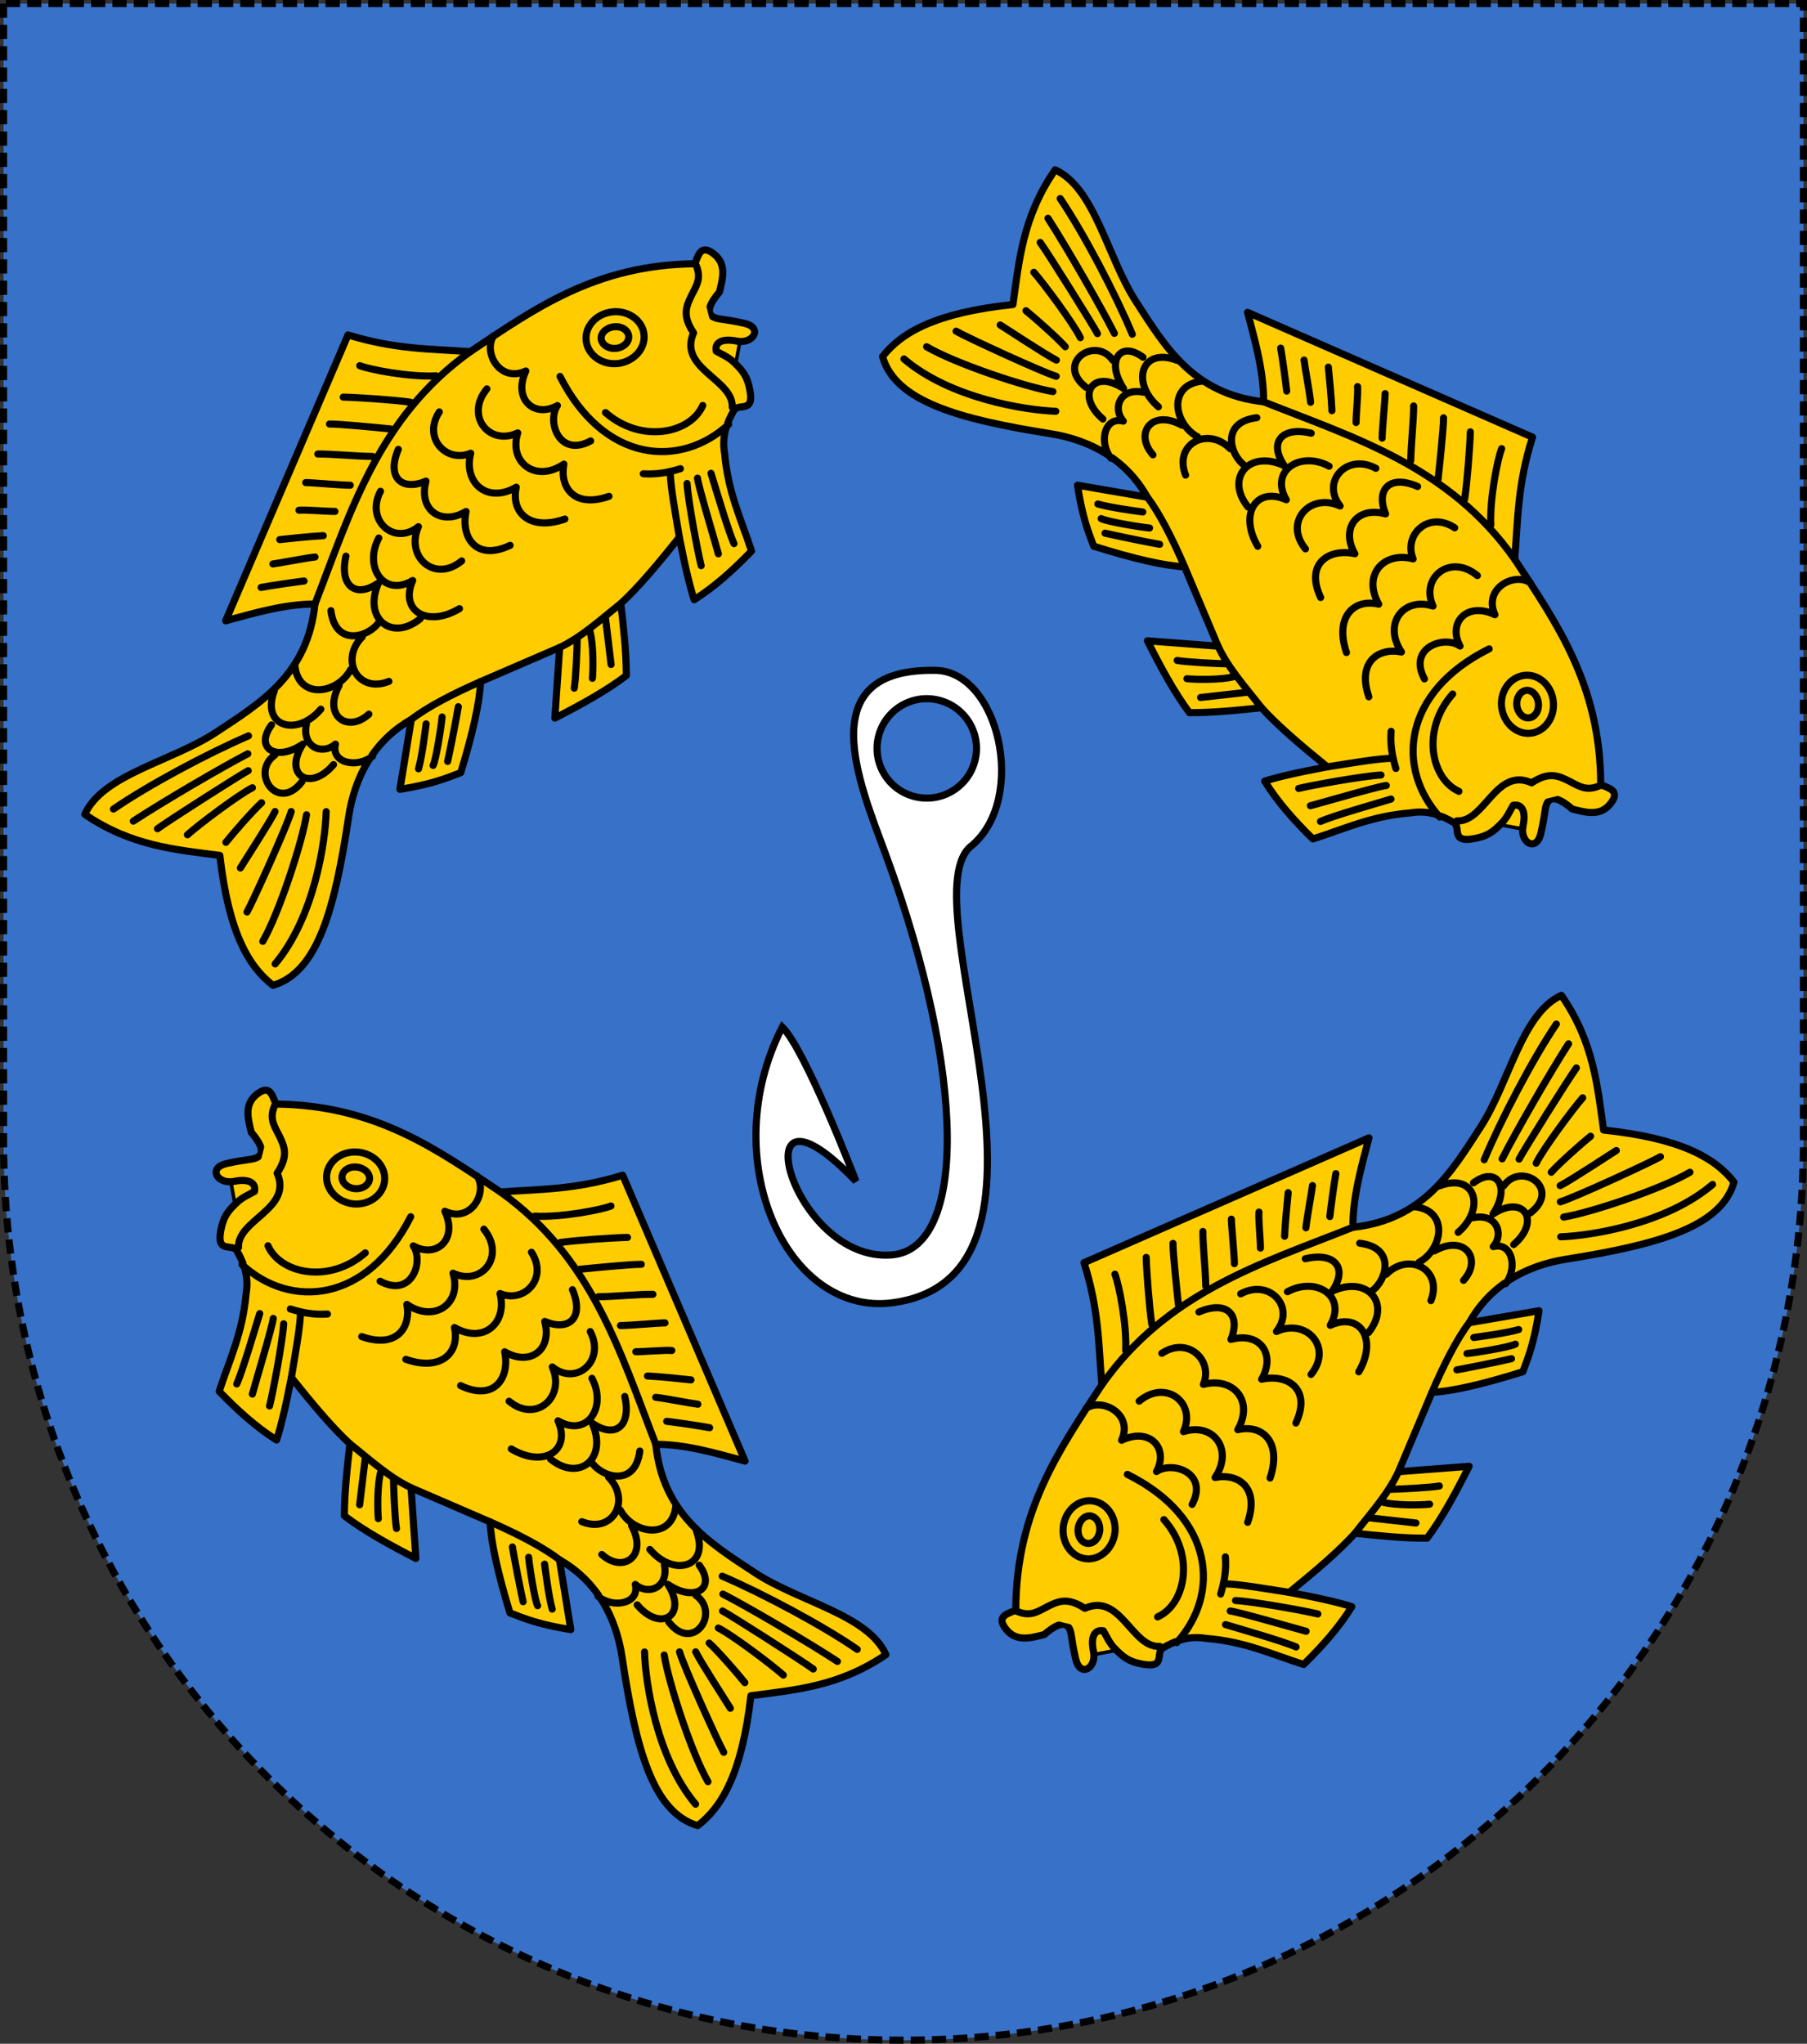
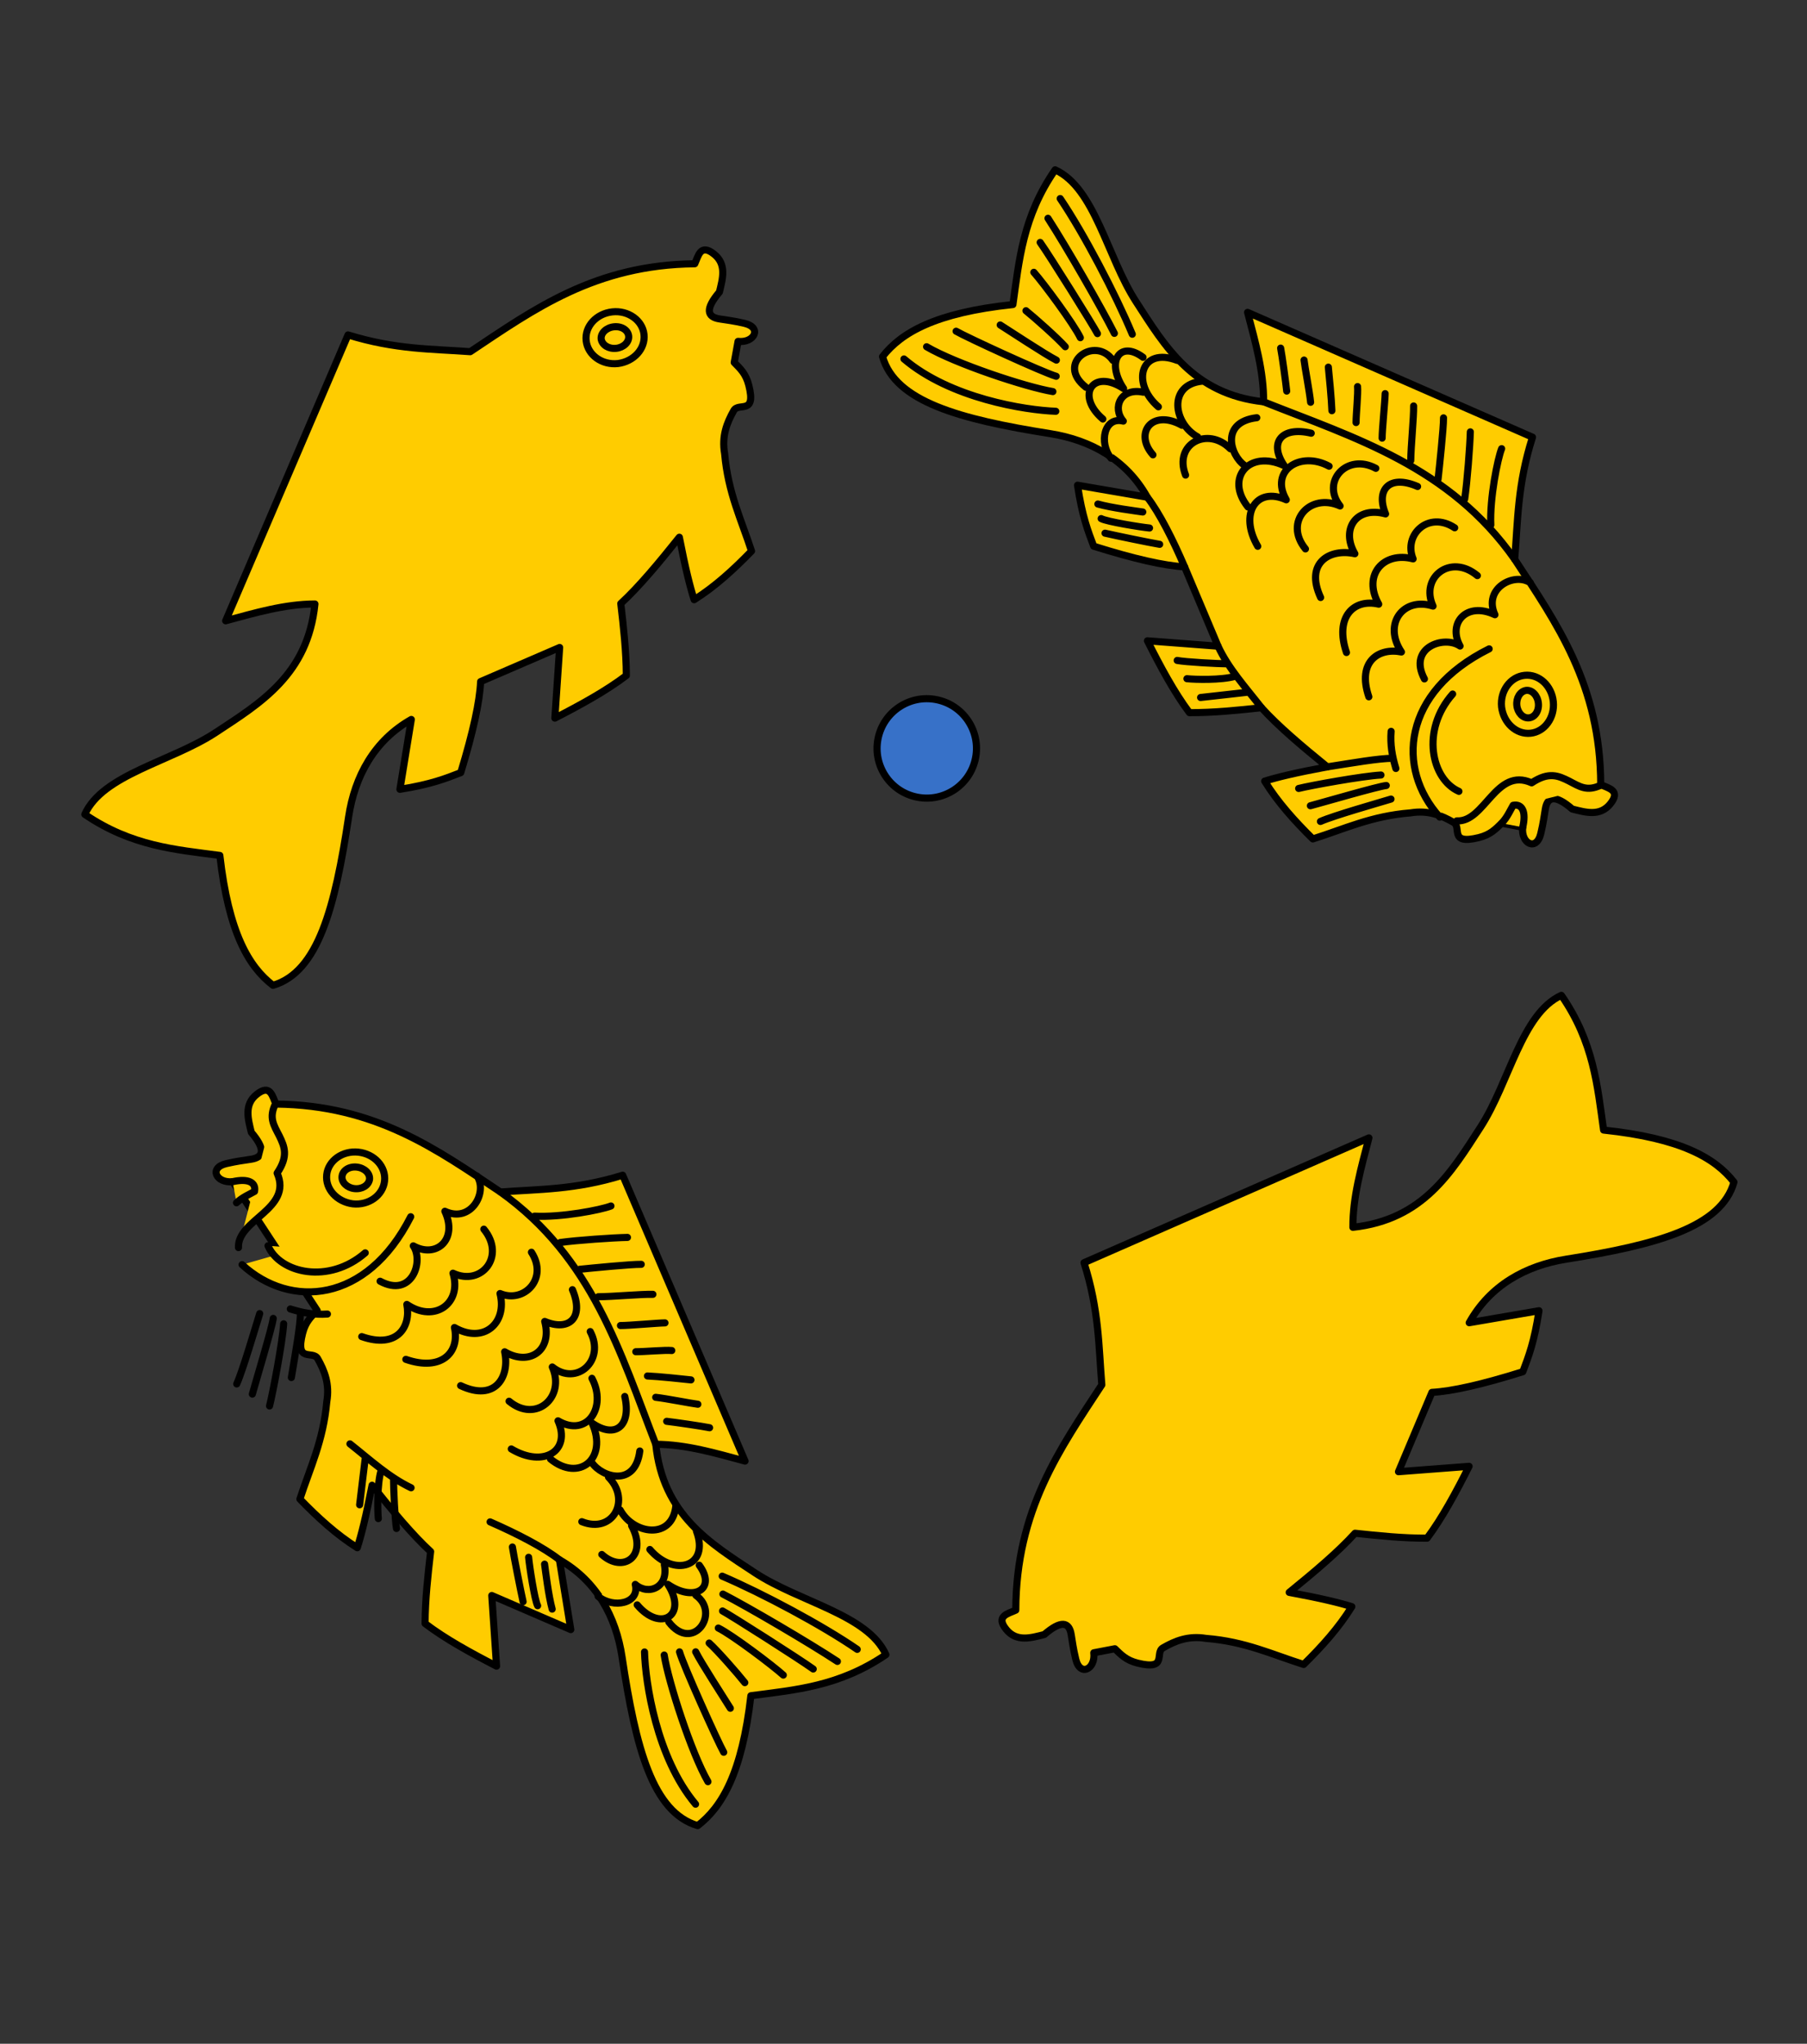
<svg xmlns="http://www.w3.org/2000/svg" xmlns:ns1="http://www.inkscape.org/namespaces/inkscape" xmlns:ns2="http://sodipodi.sourceforge.net/DTD/sodipodi-0.dtd" width="763" height="863" id="svg2" version="1.1" ns1:version="1.0rc1 (09960d6, 2020-04-09)" ns2:docname="Wappen Herrschaft Teichgrund.svg" ns2:version="0.32" ns1:output_extension="org.inkscape.output.svg.inkscape">
  <rect width="100%" height="100%" fill="#333333" stroke="none" />
  <defs id="defs4">
    <ns1:perspective ns2:type="inkscape:persp3d" ns1:vp_x="0 : 526.18109 : 1" ns1:vp_y="0 : 1000 : 0" ns1:vp_z="744.09448 : 526.18109 : 1" ns1:persp3d-origin="372.04724 : 350.78739 : 1" id="perspective10" />
    <ns1:perspective id="perspective2828" ns1:persp3d-origin="0.5 : 0.33333333 : 1" ns1:vp_z="1 : 0.5 : 1" ns1:vp_y="0 : 1000 : 0" ns1:vp_x="0 : 0.5 : 1" ns2:type="inkscape:persp3d" />
    <ns1:perspective id="perspective2828-7" ns1:persp3d-origin="0.5 : 0.33333333 : 1" ns1:vp_z="1 : 0.5 : 1" ns1:vp_y="0 : 1000 : 0" ns1:vp_x="0 : 0.5 : 1" ns2:type="inkscape:persp3d" />
    <ns1:perspective id="perspective3640" ns1:persp3d-origin="0.5 : 0.33333333 : 1" ns1:vp_z="1 : 0.5 : 1" ns1:vp_y="0 : 1000 : 0" ns1:vp_x="0 : 0.5 : 1" ns2:type="inkscape:persp3d" />
    <ns1:perspective id="perspective3670" ns1:persp3d-origin="0.5 : 0.33333333 : 1" ns1:vp_z="1 : 0.5 : 1" ns1:vp_y="0 : 1000 : 0" ns1:vp_x="0 : 0.5 : 1" ns2:type="inkscape:persp3d" />
    <ns1:perspective id="perspective3693" ns1:persp3d-origin="0.5 : 0.33333333 : 1" ns1:vp_z="1 : 0.5 : 1" ns1:vp_y="0 : 1000 : 0" ns1:vp_x="0 : 0.5 : 1" ns2:type="inkscape:persp3d" />
    <ns1:perspective id="perspective3720" ns1:persp3d-origin="0.5 : 0.33333333 : 1" ns1:vp_z="1 : 0.5 : 1" ns1:vp_y="0 : 1000 : 0" ns1:vp_x="0 : 0.5 : 1" ns2:type="inkscape:persp3d" />
    <ns1:perspective id="perspective3747" ns1:persp3d-origin="0.5 : 0.33333333 : 1" ns1:vp_z="1 : 0.5 : 1" ns1:vp_y="0 : 1000 : 0" ns1:vp_x="0 : 0.5 : 1" ns2:type="inkscape:persp3d" />
    <ns1:perspective id="perspective3763" ns1:persp3d-origin="0.5 : 0.33333333 : 1" ns1:vp_z="1 : 0.5 : 1" ns1:vp_y="0 : 1000 : 0" ns1:vp_x="0 : 0.5 : 1" ns2:type="inkscape:persp3d" />
    <ns1:perspective id="perspective3792" ns1:persp3d-origin="0.5 : 0.33333333 : 1" ns1:vp_z="1 : 0.5 : 1" ns1:vp_y="0 : 1000 : 0" ns1:vp_x="0 : 0.5 : 1" ns2:type="inkscape:persp3d" />
    <ns1:perspective id="perspective3814" ns1:persp3d-origin="0.5 : 0.33333333 : 1" ns1:vp_z="1 : 0.5 : 1" ns1:vp_y="0 : 1000 : 0" ns1:vp_x="0 : 0.5 : 1" ns2:type="inkscape:persp3d" />
    <ns1:perspective id="perspective3841" ns1:persp3d-origin="0.5 : 0.33333333 : 1" ns1:vp_z="1 : 0.5 : 1" ns1:vp_y="0 : 1000 : 0" ns1:vp_x="0 : 0.5 : 1" ns2:type="inkscape:persp3d" />
    <ns1:perspective id="perspective3841-5" ns1:persp3d-origin="0.5 : 0.33333333 : 1" ns1:vp_z="1 : 0.5 : 1" ns1:vp_y="0 : 1000 : 0" ns1:vp_x="0 : 0.5 : 1" ns2:type="inkscape:persp3d" />
    <ns1:perspective id="perspective3872" ns1:persp3d-origin="0.5 : 0.33333333 : 1" ns1:vp_z="1 : 0.5 : 1" ns1:vp_y="0 : 1000 : 0" ns1:vp_x="0 : 0.5 : 1" ns2:type="inkscape:persp3d" />
    <ns1:perspective id="perspective3898" ns1:persp3d-origin="0.5 : 0.33333333 : 1" ns1:vp_z="1 : 0.5 : 1" ns1:vp_y="0 : 1000 : 0" ns1:vp_x="0 : 0.5 : 1" ns2:type="inkscape:persp3d" />
    <ns1:perspective id="perspective3920" ns1:persp3d-origin="0.5 : 0.33333333 : 1" ns1:vp_z="1 : 0.5 : 1" ns1:vp_y="0 : 1000 : 0" ns1:vp_x="0 : 0.5 : 1" ns2:type="inkscape:persp3d" />
    <ns1:perspective id="perspective2860" ns1:persp3d-origin="0.5 : 0.33333333 : 1" ns1:vp_z="1 : 0.5 : 1" ns1:vp_y="0 : 1000 : 0" ns1:vp_x="0 : 0.5 : 1" ns2:type="inkscape:persp3d" />
    <ns1:perspective id="perspective3672" ns1:persp3d-origin="0.5 : 0.33333333 : 1" ns1:vp_z="1 : 0.5 : 1" ns1:vp_y="0 : 1000 : 0" ns1:vp_x="0 : 0.5 : 1" ns2:type="inkscape:persp3d" />
    <ns1:perspective id="perspective3695" ns1:persp3d-origin="0.5 : 0.33333333 : 1" ns1:vp_z="1 : 0.5 : 1" ns1:vp_y="0 : 1000 : 0" ns1:vp_x="0 : 0.5 : 1" ns2:type="inkscape:persp3d" />
    <ns1:perspective id="perspective3261" ns1:persp3d-origin="0.5 : 0.33333333 : 1" ns1:vp_z="1 : 0.5 : 1" ns1:vp_y="0 : 1000 : 0" ns1:vp_x="0 : 0.5 : 1" ns2:type="inkscape:persp3d" />
    <ns1:perspective id="perspective2828-1" ns1:persp3d-origin="0.5 : 0.33333333 : 1" ns1:vp_z="1 : 0.5 : 1" ns1:vp_y="0 : 1000 : 0" ns1:vp_x="0 : 0.5 : 1" ns2:type="inkscape:persp3d" />
    <ns1:perspective id="perspective3652" ns1:persp3d-origin="0.5 : 0.33333333 : 1" ns1:vp_z="1 : 0.5 : 1" ns1:vp_y="0 : 1000 : 0" ns1:vp_x="0 : 0.5 : 1" ns2:type="inkscape:persp3d" />
    <ns1:perspective id="perspective3652-2" ns1:persp3d-origin="0.5 : 0.33333333 : 1" ns1:vp_z="1 : 0.5 : 1" ns1:vp_y="0 : 1000 : 0" ns1:vp_x="0 : 0.5 : 1" ns2:type="inkscape:persp3d" />
    <ns1:perspective id="perspective3652-5" ns1:persp3d-origin="0.5 : 0.33333333 : 1" ns1:vp_z="1 : 0.5 : 1" ns1:vp_y="0 : 1000 : 0" ns1:vp_x="0 : 0.5 : 1" ns2:type="inkscape:persp3d" />
    <ns1:perspective id="perspective3727" ns1:persp3d-origin="0.5 : 0.33333333 : 1" ns1:vp_z="1 : 0.5 : 1" ns1:vp_y="0 : 1000 : 0" ns1:vp_x="0 : 0.5 : 1" ns2:type="inkscape:persp3d" />
    <ns1:perspective id="perspective3843" ns1:persp3d-origin="0.5 : 0.33333333 : 1" ns1:vp_z="1 : 0.5 : 1" ns1:vp_y="0 : 1000 : 0" ns1:vp_x="0 : 0.5 : 1" ns2:type="inkscape:persp3d" />
    <ns1:perspective id="perspective3970" ns1:persp3d-origin="0.5 : 0.33333333 : 1" ns1:vp_z="1 : 0.5 : 1" ns1:vp_y="0 : 1000 : 0" ns1:vp_x="0 : 0.5 : 1" ns2:type="inkscape:persp3d" />
    <ns1:perspective id="perspective4007" ns1:persp3d-origin="0.5 : 0.33333333 : 1" ns1:vp_z="1 : 0.5 : 1" ns1:vp_y="0 : 1000 : 0" ns1:vp_x="0 : 0.5 : 1" ns2:type="inkscape:persp3d" />
    <ns1:perspective id="perspective4062" ns1:persp3d-origin="0.5 : 0.33333333 : 1" ns1:vp_z="1 : 0.5 : 1" ns1:vp_y="0 : 1000 : 0" ns1:vp_x="0 : 0.5 : 1" ns2:type="inkscape:persp3d" />
    <ns1:perspective id="perspective4153" ns1:persp3d-origin="0.5 : 0.33333333 : 1" ns1:vp_z="1 : 0.5 : 1" ns1:vp_y="0 : 1000 : 0" ns1:vp_x="0 : 0.5 : 1" ns2:type="inkscape:persp3d" />
    <ns1:perspective id="perspective4316" ns1:persp3d-origin="0.5 : 0.33333333 : 1" ns1:vp_z="1 : 0.5 : 1" ns1:vp_y="0 : 1000 : 0" ns1:vp_x="0 : 0.5 : 1" ns2:type="inkscape:persp3d" />
    <ns1:perspective id="perspective4316-9" ns1:persp3d-origin="0.5 : 0.33333333 : 1" ns1:vp_z="1 : 0.5 : 1" ns1:vp_y="0 : 1000 : 0" ns1:vp_x="0 : 0.5 : 1" ns2:type="inkscape:persp3d" />
    <ns1:perspective id="perspective3098" ns1:persp3d-origin="0.5 : 0.33333333 : 1" ns1:vp_z="1 : 0.5 : 1" ns1:vp_y="0 : 1000 : 0" ns1:vp_x="0 : 0.5 : 1" ns2:type="inkscape:persp3d" />
    <ns1:perspective id="perspective3122" ns1:persp3d-origin="0.5 : 0.33333333 : 1" ns1:vp_z="1 : 0.5 : 1" ns1:vp_y="0 : 1000 : 0" ns1:vp_x="0 : 0.5 : 1" ns2:type="inkscape:persp3d" />
    <ns1:perspective id="perspective3146" ns1:persp3d-origin="0.5 : 0.33333333 : 1" ns1:vp_z="1 : 0.5 : 1" ns1:vp_y="0 : 1000 : 0" ns1:vp_x="0 : 0.5 : 1" ns2:type="inkscape:persp3d" />
    <ns1:perspective id="perspective3146-0" ns1:persp3d-origin="0.5 : 0.33333333 : 1" ns1:vp_z="1 : 0.5 : 1" ns1:vp_y="0 : 1000 : 0" ns1:vp_x="0 : 0.5 : 1" ns2:type="inkscape:persp3d" />
    <ns1:perspective id="perspective3177" ns1:persp3d-origin="0.5 : 0.33333333 : 1" ns1:vp_z="1 : 0.5 : 1" ns1:vp_y="0 : 1000 : 0" ns1:vp_x="0 : 0.5 : 1" ns2:type="inkscape:persp3d" />
    <ns1:perspective id="perspective3177-8" ns1:persp3d-origin="0.5 : 0.33333333 : 1" ns1:vp_z="1 : 0.5 : 1" ns1:vp_y="0 : 1000 : 0" ns1:vp_x="0 : 0.5 : 1" ns2:type="inkscape:persp3d" />
    <ns1:perspective id="perspective3208" ns1:persp3d-origin="0.5 : 0.33333333 : 1" ns1:vp_z="1 : 0.5 : 1" ns1:vp_y="0 : 1000 : 0" ns1:vp_x="0 : 0.5 : 1" ns2:type="inkscape:persp3d" />
    <ns1:perspective id="perspective3208-4" ns1:persp3d-origin="0.5 : 0.33333333 : 1" ns1:vp_z="1 : 0.5 : 1" ns1:vp_y="0 : 1000 : 0" ns1:vp_x="0 : 0.5 : 1" ns2:type="inkscape:persp3d" />
    <ns1:perspective id="perspective3208-5" ns1:persp3d-origin="0.5 : 0.33333333 : 1" ns1:vp_z="1 : 0.5 : 1" ns1:vp_y="0 : 1000 : 0" ns1:vp_x="0 : 0.5 : 1" ns2:type="inkscape:persp3d" />
    <ns1:perspective id="perspective3706" ns1:persp3d-origin="0.5 : 0.33333333 : 1" ns1:vp_z="1 : 0.5 : 1" ns1:vp_y="0 : 1000 : 0" ns1:vp_x="0 : 0.5 : 1" ns2:type="inkscape:persp3d" />
    <ns1:perspective id="perspective3728" ns1:persp3d-origin="0.5 : 0.33333333 : 1" ns1:vp_z="1 : 0.5 : 1" ns1:vp_y="0 : 1000 : 0" ns1:vp_x="0 : 0.5 : 1" ns2:type="inkscape:persp3d" />
    <ns1:perspective id="perspective3750" ns1:persp3d-origin="0.5 : 0.33333333 : 1" ns1:vp_z="1 : 0.5 : 1" ns1:vp_y="0 : 1000 : 0" ns1:vp_x="0 : 0.5 : 1" ns2:type="inkscape:persp3d" />
    <ns1:perspective id="perspective3778" ns1:persp3d-origin="0.5 : 0.33333333 : 1" ns1:vp_z="1 : 0.5 : 1" ns1:vp_y="0 : 1000 : 0" ns1:vp_x="0 : 0.5 : 1" ns2:type="inkscape:persp3d" />
    <ns1:perspective id="perspective3800" ns1:persp3d-origin="0.5 : 0.33333333 : 1" ns1:vp_z="1 : 0.5 : 1" ns1:vp_y="0 : 1000 : 0" ns1:vp_x="0 : 0.5 : 1" ns2:type="inkscape:persp3d" />
    <ns1:perspective id="perspective3837" ns1:persp3d-origin="0.5 : 0.33333333 : 1" ns1:vp_z="1 : 0.5 : 1" ns1:vp_y="0 : 1000 : 0" ns1:vp_x="0 : 0.5 : 1" ns2:type="inkscape:persp3d" />
    <ns1:perspective id="perspective3904" ns1:persp3d-origin="0.5 : 0.33333333 : 1" ns1:vp_z="1 : 0.5 : 1" ns1:vp_y="0 : 1000 : 0" ns1:vp_x="0 : 0.5 : 1" ns2:type="inkscape:persp3d" />
    <ns1:perspective id="perspective3904-4" ns1:persp3d-origin="0.5 : 0.33333333 : 1" ns1:vp_z="1 : 0.5 : 1" ns1:vp_y="0 : 1000 : 0" ns1:vp_x="0 : 0.5 : 1" ns2:type="inkscape:persp3d" />
    <ns1:perspective id="perspective3904-3" ns1:persp3d-origin="0.5 : 0.33333333 : 1" ns1:vp_z="1 : 0.5 : 1" ns1:vp_y="0 : 1000 : 0" ns1:vp_x="0 : 0.5 : 1" ns2:type="inkscape:persp3d" />
    <ns1:perspective id="perspective3953" ns1:persp3d-origin="0.5 : 0.33333333 : 1" ns1:vp_z="1 : 0.5 : 1" ns1:vp_y="0 : 1000 : 0" ns1:vp_x="0 : 0.5 : 1" ns2:type="inkscape:persp3d" />
    <ns1:perspective id="perspective3975" ns1:persp3d-origin="0.5 : 0.33333333 : 1" ns1:vp_z="1 : 0.5 : 1" ns1:vp_y="0 : 1000 : 0" ns1:vp_x="0 : 0.5 : 1" ns2:type="inkscape:persp3d" />
    <ns1:perspective id="perspective3975-8" ns1:persp3d-origin="0.5 : 0.33333333 : 1" ns1:vp_z="1 : 0.5 : 1" ns1:vp_y="0 : 1000 : 0" ns1:vp_x="0 : 0.5 : 1" ns2:type="inkscape:persp3d" />
    <ns1:perspective id="perspective3975-7" ns1:persp3d-origin="0.5 : 0.33333333 : 1" ns1:vp_z="1 : 0.5 : 1" ns1:vp_y="0 : 1000 : 0" ns1:vp_x="0 : 0.5 : 1" ns2:type="inkscape:persp3d" />
    <ns1:perspective id="perspective2858" ns1:persp3d-origin="0.5 : 0.33333333 : 1" ns1:vp_z="1 : 0.5 : 1" ns1:vp_y="0 : 1000 : 0" ns1:vp_x="0 : 0.5 : 1" ns2:type="inkscape:persp3d" />
    <ns1:perspective id="perspective4105" ns1:persp3d-origin="0.5 : 0.33333333 : 1" ns1:vp_z="1 : 0.5 : 1" ns1:vp_y="0 : 1000 : 0" ns1:vp_x="0 : 0.5 : 1" ns2:type="inkscape:persp3d" />
    <ns1:perspective id="perspective4123" ns1:persp3d-origin="0.5 : 0.33333333 : 1" ns1:vp_z="1 : 0.5 : 1" ns1:vp_y="0 : 1000 : 0" ns1:vp_x="0 : 0.5 : 1" ns2:type="inkscape:persp3d" />
    <ns1:perspective id="perspective4137" ns1:persp3d-origin="0.5 : 0.33333333 : 1" ns1:vp_z="1 : 0.5 : 1" ns1:vp_y="0 : 1000 : 0" ns1:vp_x="0 : 0.5 : 1" ns2:type="inkscape:persp3d" />
    <ns1:perspective id="perspective4151" ns1:persp3d-origin="0.5 : 0.33333333 : 1" ns1:vp_z="1 : 0.5 : 1" ns1:vp_y="0 : 1000 : 0" ns1:vp_x="0 : 0.5 : 1" ns2:type="inkscape:persp3d" />
    <ns1:perspective id="perspective4165" ns1:persp3d-origin="0.5 : 0.33333333 : 1" ns1:vp_z="1 : 0.5 : 1" ns1:vp_y="0 : 1000 : 0" ns1:vp_x="0 : 0.5 : 1" ns2:type="inkscape:persp3d" />
    <ns1:perspective id="perspective4904" ns1:persp3d-origin="0.5 : 0.33333333 : 1" ns1:vp_z="1 : 0.5 : 1" ns1:vp_y="0 : 1000 : 0" ns1:vp_x="0 : 0.5 : 1" ns2:type="inkscape:persp3d" />
    <filter id="filter3021-3" ns1:label="Specular light" ns1:menu="ABCs" ns1:menu-tooltip="Basic specular bevel to use for building textures" color-interpolation-filters="sRGB">
      <feGaussianBlur id="feGaussianBlur3023-4" result="result0" in="SourceAlpha" stdDeviation="6" />
      <feSpecularLighting id="feSpecularLighting3025-4" specularExponent="25" specularConstant="1" surfaceScale="10" lighting-color="#ffffff" result="result1" in="result0">
        <feDistantLight id="feDistantLight3027-6" azimuth="235" elevation="45" />
      </feSpecularLighting>
      <feComposite k4="0" k1="0" id="feComposite3029-0" in2="result1" k3="1" k2="1" operator="arithmetic" result="result4" in="SourceGraphic" />
      <feComposite id="feComposite3031-6" in2="SourceAlpha" operator="in" result="result2" in="result4" />
    </filter>
    <filter id="filter3021" ns1:label="Specular light" ns1:menu="ABCs" ns1:menu-tooltip="Basic specular bevel to use for building textures" color-interpolation-filters="sRGB">
      <feGaussianBlur id="feGaussianBlur3023" result="result0" in="SourceAlpha" stdDeviation="6" />
      <feSpecularLighting id="feSpecularLighting3025" specularExponent="25" specularConstant="1" surfaceScale="10" lighting-color="#ffffff" result="result1" in="result0">
        <feDistantLight id="feDistantLight3027" azimuth="235" elevation="45" />
      </feSpecularLighting>
      <feComposite k4="0" k1="0" id="feComposite3029" in2="result1" k3="1" k2="1" operator="arithmetic" result="result4" in="SourceGraphic" />
      <feComposite id="feComposite3031" in2="SourceAlpha" operator="in" result="result2" in="result4" />
    </filter>
    <filter id="filter2820-0" ns1:label="Specular light" ns1:menu="ABCs" ns1:menu-tooltip="Basic specular bevel to use for building textures" color-interpolation-filters="sRGB">
      <feGaussianBlur id="feGaussianBlur2822-9" result="result0" in="SourceAlpha" stdDeviation="6" />
      <feSpecularLighting id="feSpecularLighting2824-00" specularExponent="25" specularConstant="1" surfaceScale="10" lighting-color="#ffffff" result="result1" in="result0">
        <feDistantLight id="feDistantLight2826-61" azimuth="235" elevation="45" />
      </feSpecularLighting>
      <feComposite k4="0" k1="0" id="feComposite2828-3" in2="result1" k3="1" k2="1" operator="arithmetic" result="result4" in="SourceGraphic" />
      <feComposite id="feComposite2830-8" in2="SourceAlpha" operator="in" result="result2" in="result4" />
    </filter>
    <filter id="filter2820-8" ns1:label="Specular light" ns1:menu="ABCs" ns1:menu-tooltip="Basic specular bevel to use for building textures" color-interpolation-filters="sRGB">
      <feGaussianBlur id="feGaussianBlur2822-65" result="result0" in="SourceAlpha" stdDeviation="6" />
      <feSpecularLighting id="feSpecularLighting2824-0" specularExponent="25" specularConstant="1" surfaceScale="10" lighting-color="#ffffff" result="result1" in="result0">
        <feDistantLight id="feDistantLight2826-28" azimuth="235" elevation="45" />
      </feSpecularLighting>
      <feComposite k4="0" k1="0" id="feComposite2828-60" in2="result1" k3="1" k2="1" operator="arithmetic" result="result4" in="SourceGraphic" />
      <feComposite id="feComposite2830-24" in2="SourceAlpha" operator="in" result="result2" in="result4" />
    </filter>
    <filter id="filter2820-3" ns1:label="Specular light" ns1:menu="ABCs" ns1:menu-tooltip="Basic specular bevel to use for building textures" color-interpolation-filters="sRGB">
      <feGaussianBlur id="feGaussianBlur2822-8" result="result0" in="SourceAlpha" stdDeviation="6" />
      <feSpecularLighting id="feSpecularLighting2824-74" specularExponent="25" specularConstant="1" surfaceScale="10" lighting-color="#ffffff" result="result1" in="result0">
        <feDistantLight id="feDistantLight2826-2" azimuth="235" elevation="45" />
      </feSpecularLighting>
      <feComposite k4="0" k1="0" id="feComposite2828-7" in2="result1" k3="1" k2="1" operator="arithmetic" result="result4" in="SourceGraphic" />
      <feComposite id="feComposite2830-79" in2="SourceAlpha" operator="in" result="result2" in="result4" />
    </filter>
    <filter id="filter2820-9" ns1:label="Specular light" ns1:menu="ABCs" ns1:menu-tooltip="Basic specular bevel to use for building textures" color-interpolation-filters="sRGB">
      <feGaussianBlur id="feGaussianBlur2822-5" result="result0" in="SourceAlpha" stdDeviation="6" />
      <feSpecularLighting id="feSpecularLighting2824-43" specularExponent="25" specularConstant="1" surfaceScale="10" lighting-color="#ffffff" result="result1" in="result0">
        <feDistantLight id="feDistantLight2826-1" azimuth="235" elevation="45" />
      </feSpecularLighting>
      <feComposite k4="0" k1="0" id="feComposite2828-2" in2="result1" k3="1" k2="1" operator="arithmetic" result="result4" in="SourceGraphic" />
      <feComposite id="feComposite2830-3" in2="SourceAlpha" operator="in" result="result2" in="result4" />
    </filter>
    <filter id="filter2820-21" ns1:label="Specular light" ns1:menu="ABCs" ns1:menu-tooltip="Basic specular bevel to use for building textures" color-interpolation-filters="sRGB">
      <feGaussianBlur id="feGaussianBlur2822-6" result="result0" in="SourceAlpha" stdDeviation="6" />
      <feSpecularLighting id="feSpecularLighting2824-8" specularExponent="25" specularConstant="1" surfaceScale="10" lighting-color="#ffffff" result="result1" in="result0">
        <feDistantLight id="feDistantLight2826-57" azimuth="235" elevation="45" />
      </feSpecularLighting>
      <feComposite k4="0" k1="0" id="feComposite2828-6" in2="result1" k3="1" k2="1" operator="arithmetic" result="result4" in="SourceGraphic" />
      <feComposite id="feComposite2830-1" in2="SourceAlpha" operator="in" result="result2" in="result4" />
    </filter>
    <filter id="filter2820-5" ns1:label="Specular light" ns1:menu="ABCs" ns1:menu-tooltip="Basic specular bevel to use for building textures" color-interpolation-filters="sRGB">
      <feGaussianBlur id="feGaussianBlur2822-2" result="result0" in="SourceAlpha" stdDeviation="6" />
      <feSpecularLighting id="feSpecularLighting2824-7" specularExponent="25" specularConstant="1" surfaceScale="10" lighting-color="#ffffff" result="result1" in="result0">
        <feDistantLight id="feDistantLight2826-6" azimuth="235" elevation="45" />
      </feSpecularLighting>
      <feComposite k4="0" k1="0" id="feComposite2828-14" in2="result1" k3="1" k2="1" operator="arithmetic" result="result4" in="SourceGraphic" />
      <feComposite id="feComposite2830-2" in2="SourceAlpha" operator="in" result="result2" in="result4" />
    </filter>
    <filter id="filter2820-2" ns1:label="Specular light" ns1:menu="ABCs" ns1:menu-tooltip="Basic specular bevel to use for building textures" color-interpolation-filters="sRGB">
      <feGaussianBlur id="feGaussianBlur2822-4" result="result0" in="SourceAlpha" stdDeviation="6" />
      <feSpecularLighting id="feSpecularLighting2824-5" specularExponent="25" specularConstant="1" surfaceScale="10" lighting-color="#ffffff" result="result1" in="result0">
        <feDistantLight id="feDistantLight2826-5" azimuth="235" elevation="45" />
      </feSpecularLighting>
      <feComposite k4="0" k1="0" id="feComposite2828-1" in2="result1" k3="1" k2="1" operator="arithmetic" result="result4" in="SourceGraphic" />
      <feComposite id="feComposite2830-7" in2="SourceAlpha" operator="in" result="result2" in="result4" />
    </filter>
    <filter id="filter2820-1" ns1:label="Specular light" ns1:menu="ABCs" ns1:menu-tooltip="Basic specular bevel to use for building textures" color-interpolation-filters="sRGB">
      <feGaussianBlur id="feGaussianBlur2822-7" result="result0" in="SourceAlpha" stdDeviation="6" />
      <feSpecularLighting id="feSpecularLighting2824-4" specularExponent="25" specularConstant="1" surfaceScale="10" lighting-color="#ffffff" result="result1" in="result0">
        <feDistantLight id="feDistantLight2826-0" azimuth="235" elevation="45" />
      </feSpecularLighting>
      <feComposite k4="0" k1="0" id="feComposite2828-9" in2="result1" k3="1" k2="1" operator="arithmetic" result="result4" in="SourceGraphic" />
      <feComposite id="feComposite2830-4" in2="SourceAlpha" operator="in" result="result2" in="result4" />
    </filter>
    <filter id="filter2820" ns1:label="Specular light" ns1:menu="ABCs" ns1:menu-tooltip="Basic specular bevel to use for building textures" color-interpolation-filters="sRGB">
      <feGaussianBlur id="feGaussianBlur2822" result="result0" in="SourceAlpha" stdDeviation="6" />
      <feSpecularLighting id="feSpecularLighting2824" specularExponent="25" specularConstant="1" surfaceScale="10" lighting-color="#ffffff" result="result1" in="result0">
        <feDistantLight id="feDistantLight2826" azimuth="235" elevation="45" />
      </feSpecularLighting>
      <feComposite k4="0" k1="0" id="feComposite2828" in2="result1" k3="1" k2="1" operator="arithmetic" result="result4" in="SourceGraphic" />
      <feComposite id="feComposite2830" in2="SourceAlpha" operator="in" result="result2" in="result4" />
    </filter>
    <filter id="filter3075" ns1:label="Specular light" ns1:menu="ABCs" ns1:menu-tooltip="Basic specular bevel to use for building textures" color-interpolation-filters="sRGB">
      <feGaussianBlur id="feGaussianBlur3077" result="result0" in="SourceAlpha" stdDeviation="6" />
      <feSpecularLighting id="feSpecularLighting3079" specularExponent="25" specularConstant="1" surfaceScale="10" lighting-color="#ffffff" result="result1" in="result0">
        <feDistantLight id="feDistantLight3081" azimuth="235" elevation="45" />
      </feSpecularLighting>
      <feComposite k4="0" k1="0" id="feComposite3083" in2="result1" k3="1" k2="1" operator="arithmetic" result="result4" in="SourceGraphic" />
      <feComposite id="feComposite3085" in2="SourceAlpha" operator="in" result="result2" in="result4" />
    </filter>
    <filter id="filter3091" ns1:label="Specular light" ns1:menu="ABCs" ns1:menu-tooltip="Basic specular bevel to use for building textures" color-interpolation-filters="sRGB">
      <feGaussianBlur id="feGaussianBlur3093" result="result0" in="SourceAlpha" stdDeviation="6" />
      <feSpecularLighting id="feSpecularLighting3095" specularExponent="25" specularConstant="1" surfaceScale="10" lighting-color="#ffffff" result="result1" in="result0">
        <feDistantLight id="feDistantLight3097" azimuth="235" elevation="45" />
      </feSpecularLighting>
      <feComposite k4="0" k1="0" id="feComposite3099" in2="result1" k3="1" k2="1" operator="arithmetic" result="result4" in="SourceGraphic" />
      <feComposite id="feComposite3101" in2="SourceAlpha" operator="in" result="result2" in="result4" />
    </filter>
    <ns1:perspective id="perspective3044" ns1:persp3d-origin="0.5 : 0.33333333 : 1" ns1:vp_z="1 : 0.5 : 1" ns1:vp_y="0 : 1000 : 0" ns1:vp_x="0 : 0.5 : 1" ns2:type="inkscape:persp3d" />
    <ns1:perspective id="perspective3075" ns1:persp3d-origin="0.5 : 0.33333333 : 1" ns1:vp_z="1 : 0.5 : 1" ns1:vp_y="0 : 1000 : 0" ns1:vp_x="0 : 0.5 : 1" ns2:type="inkscape:persp3d" />
    <ns1:perspective id="perspective3751" ns1:persp3d-origin="0.5 : 0.33333333 : 1" ns1:vp_z="1 : 0.5 : 1" ns1:vp_y="0 : 1000 : 0" ns1:vp_x="0 : 0.5 : 1" ns2:type="inkscape:persp3d" />
    <ns1:perspective id="perspective3777" ns1:persp3d-origin="0.5 : 0.33333333 : 1" ns1:vp_z="1 : 0.5 : 1" ns1:vp_y="0 : 1000 : 0" ns1:vp_x="0 : 0.5 : 1" ns2:type="inkscape:persp3d" />
    <ns1:perspective id="perspective3777-4" ns1:persp3d-origin="0.5 : 0.33333333 : 1" ns1:vp_z="1 : 0.5 : 1" ns1:vp_y="0 : 1000 : 0" ns1:vp_x="0 : 0.5 : 1" ns2:type="inkscape:persp3d" />
    <ns1:perspective id="perspective3808" ns1:persp3d-origin="0.5 : 0.33333333 : 1" ns1:vp_z="1 : 0.5 : 1" ns1:vp_y="0 : 1000 : 0" ns1:vp_x="0 : 0.5 : 1" ns2:type="inkscape:persp3d" />
    <ns1:perspective id="perspective3808-4" ns1:persp3d-origin="0.5 : 0.33333333 : 1" ns1:vp_z="1 : 0.5 : 1" ns1:vp_y="0 : 1000 : 0" ns1:vp_x="0 : 0.5 : 1" ns2:type="inkscape:persp3d" />
    <ns1:perspective id="perspective3808-8" ns1:persp3d-origin="0.5 : 0.33333333 : 1" ns1:vp_z="1 : 0.5 : 1" ns1:vp_y="0 : 1000 : 0" ns1:vp_x="0 : 0.5 : 1" ns2:type="inkscape:persp3d" />
    <ns1:perspective id="perspective3848" ns1:persp3d-origin="0.5 : 0.33333333 : 1" ns1:vp_z="1 : 0.5 : 1" ns1:vp_y="0 : 1000 : 0" ns1:vp_x="0 : 0.5 : 1" ns2:type="inkscape:persp3d" />
    <ns1:perspective id="perspective3870" ns1:persp3d-origin="0.5 : 0.33333333 : 1" ns1:vp_z="1 : 0.5 : 1" ns1:vp_y="0 : 1000 : 0" ns1:vp_x="0 : 0.5 : 1" ns2:type="inkscape:persp3d" />
    <ns1:perspective id="perspective3892" ns1:persp3d-origin="0.5 : 0.33333333 : 1" ns1:vp_z="1 : 0.5 : 1" ns1:vp_y="0 : 1000 : 0" ns1:vp_x="0 : 0.5 : 1" ns2:type="inkscape:persp3d" />
    <ns1:perspective id="perspective3914" ns1:persp3d-origin="0.5 : 0.33333333 : 1" ns1:vp_z="1 : 0.5 : 1" ns1:vp_y="0 : 1000 : 0" ns1:vp_x="0 : 0.5 : 1" ns2:type="inkscape:persp3d" />
    <ns1:perspective id="perspective3936" ns1:persp3d-origin="0.5 : 0.33333333 : 1" ns1:vp_z="1 : 0.5 : 1" ns1:vp_y="0 : 1000 : 0" ns1:vp_x="0 : 0.5 : 1" ns2:type="inkscape:persp3d" />
    <ns1:perspective id="perspective3958" ns1:persp3d-origin="0.5 : 0.33333333 : 1" ns1:vp_z="1 : 0.5 : 1" ns1:vp_y="0 : 1000 : 0" ns1:vp_x="0 : 0.5 : 1" ns2:type="inkscape:persp3d" />
    <ns1:perspective id="perspective3958-1" ns1:persp3d-origin="0.5 : 0.33333333 : 1" ns1:vp_z="1 : 0.5 : 1" ns1:vp_y="0 : 1000 : 0" ns1:vp_x="0 : 0.5 : 1" ns2:type="inkscape:persp3d" />
    <ns1:perspective id="perspective4009" ns1:persp3d-origin="0.5 : 0.33333333 : 1" ns1:vp_z="1 : 0.5 : 1" ns1:vp_y="0 : 1000 : 0" ns1:vp_x="0 : 0.5 : 1" ns2:type="inkscape:persp3d" />
    <ns1:perspective id="perspective4100" ns1:persp3d-origin="0.5 : 0.33333333 : 1" ns1:vp_z="1 : 0.5 : 1" ns1:vp_y="0 : 1000 : 0" ns1:vp_x="0 : 0.5 : 1" ns2:type="inkscape:persp3d" />
  </defs>
  <ns2:namedview id="base" pagecolor="#ffffff" bordercolor="#666666" borderopacity="1.0" ns1:pageopacity="0.0" ns1:pageshadow="2" ns1:zoom="0.62145612" ns1:cx="381.48619" ns1:cy="403.63266" ns1:document-units="px" ns1:current-layer="layer1" showgrid="false" ns1:window-width="1440" ns1:window-height="792" ns1:window-x="0" ns1:window-y="23" ns1:window-maximized="0" showguides="true" ns1:guide-bbox="true" ns1:document-rotation="0" ns1:snap-others="false" ns1:snap-nodes="false" ns1:snap-bbox="false" ns1:snap-global="false">
    <ns1:grid type="xygrid" id="grid2816" empspacing="5" visible="true" enabled="true" snapvisiblegridlinesonly="true" />
  </ns2:namedview>
  <g ns1:label="Ebene 1" ns1:groupmode="layer" id="layer1" transform="translate(-1.644, -192.036)">
-     <path style="fill:#3771c8;fill-opacity:1;stroke:rgb(0, 0, 0);stroke-width:3;stroke-miterlimit:4;stroke-opacity:1;stroke-dasharray:6, 3;stroke-dashoffset:0" d="m 3.144,193.536 0,480 c 0,209.868 170.132,380 380,380 209.868,0 380,-170.132 380,-380 l 0,-480 -760,0 z" id="path2850-1" />
    <g id="g3981" transform="matrix(-0.989, -0.151, -0.151, 0.989, -106.122, -168.679)" />
    <g id="g3981-8" transform="matrix(0.989, -0.151, 0.151, 0.989, 872.278, -168.679)" />
    <g style="fill:#ffcc00;fill-opacity:1;stroke-width:3.608;stroke-miterlimit:4;stroke-dasharray:none" transform="matrix(-0.084,-0.827,-0.827,0.084,719.186,565.365)" stroke="#000000" stroke-linecap="round" stroke-linejoin="round" id="g2170-3">
      <path style="fill:#ffcc00;fill-opacity:1;stroke-width:3.608;stroke-miterlimit:4;stroke-dasharray:none" ns1:connector-curvature="0" d="m 45.08,40.916 c 6.3,-6.275 8.044,0.147 10.27,3.813 50.482,-5.02 83.921,14.102 118.286,31.914 19.374,-3.601 37.526,-5.167 60.8,-15.27 l 77.71,137.581 c -15.341,-2.366 -30.683,-5.16 -46.024,-3.519 7.505,35.225 32.947,46.96 57.235,59.382 24.006,12.276 59.444,14.884 70.703,34.075 -21.973,18.783 -43.945,22.83 -65.918,28.25 -0.155,39.613 -8.45,57.86 -19.618,68.562 -23.446,-4.137 -35.638,-35.753 -47.547,-80.788 -5.354,-20.246 -17.2,-37.23 -37.105,-45.797 l 9.64,34.65 c -16.02,-0.77 -23.717,-2.926 -31.655,-5.042 -8.5,-19.814 -13.52,-34.753 -15.099,-44.878 l -41.811,-12.832 6.35,35.418 c -13.878,-5.321 -27.333,-10.855 -38.475,-17.545 -1.29,-12.22 -1.264,-24.441 -1.199,-36.662 -10.24,-7.532 -21.662,-18.605 -33.269,-30.237 -1.331,16.238 -2.663,25.804 -3.994,32.386 -11.368,-5.515 -21.696,-13.11 -31.688,-21.376 3.356,-16.267 8.6,-30.645 8.158,-50.71 0.556,-9.02 -2.804,-15.428 -7.025,-21.263 -2.919,-4.034 -11.195,3.753 -8.983,-11.95 0.845,-6 3.395,-8.865 6.094,-12.296 L 37.803,86.333 c -8.116,1.844 -13.074,-5.682 -4.157,-8.784 5.495,-1.911 8.396,-2.525 12.085,-3.534 6.632,-1.723 6.79,-6.037 -1.256,-13.631 -2.344,-6.49 -5.33,-13.556 0.605,-19.468 z" fill="#ffffff" fill-rule="evenodd" stroke-width="5" id="path2164-9" />
      <path style="fill:#ffcc00;fill-opacity:1;stroke-width:3.608;stroke-miterlimit:4;stroke-dasharray:none" ns1:connector-curvature="0" d="m 266.122,195.435 c -23.004,-44.184 -42.2,-90.6 -92.486,-118.792 m 13.122,167.206 c 14.1,4.4 28.46,9.9 37.114,15.27 m -112.249,-46.89 c 10.915,6.843 21.497,14.683 33.324,18.788 M 78.354,181.991 c 0.705,-13.261 1.69,-26.45 0.953,-33.72 m -20.09,-31.529 c 7.565,13.29 32.886,16.187 49.507,-1.833 M 47.19,127.731 c 26.82,19.7 65.066,12.645 82.492,-33.591 M 74.01,147.43 c 6.48,1.26 12.377,1.686 19.02,0.492 m 172.636,129.656 c 13.284,12.685 26.26,2.603 14.337,-12.062 14.353,7.66 24.9,-0.426 14.79,-11.424 m -49.345,21.359 c 8.457,5.499 21.579,1.276 18.112,-8.102 7.241,5.04 17.204,-0.278 13.576,-11.604 m 14.337,-18.757 c 8.893,17.545 -8.91,24.714 -22.486,11.899 m -10.562,-10.999 c 10.108,14.518 -1.653,24.747 -13.43,16.204 m 6.771,-23.52 c 8.02,11.604 27.93,12.505 27.93,-5.057 M 244.088,214.68 c 12.684,10.23 5.443,28.544 -11.016,23.961 m 1.814,-30.377 c 5.88,6.874 23.23,10.23 23.539,-8.56 M 247.799,173 c 5.042,14.501 -2.352,22.137 -15.02,15.28 10.109,17.087 -3.321,30.688 -19.019,20.458 m 16.443,-43.078 c 9.364,13.765 0.859,30.41 -14.774,23.356 8.44,14.518 -4.682,24.747 -22.032,16.81 m 33.34,-63.685 c 9.363,13.748 -3.775,28.56 -17.189,20 8.44,14.534 -5.135,29.478 -19.926,19.706 m -25.337,-5.172 c 18.55,6.4 24.43,-7.348 20.364,-19.558 13.122,5.957 24.138,-3.06 18.549,-17.562 12.684,3.813 19.916,-3.847 12.221,-17.579 m -80.261,44.47 c 18.565,4.255 27.005,-6.432 22.777,-18.79 15.698,6.875 26.552,-5.204 21.125,-19.705 12.684,3.813 23.684,-10.23 13.575,-22.603 M 111.62,157.41 c 18.565,4.305 24.446,-7.627 20.98,-18.773 15.243,8.086 27.912,-3.813 21.561,-18.33 15.245,5.188 25.807,-11.605 13.139,-23.962 m -49.491,32.063 c 16.896,6.874 21.124,-12.373 14.79,-19.706 12.215,5.188 22.324,-5.5 14.03,-19.231 13.883,4.73 20.67,-11.915 14.336,-19.526 m 121.598,214.523 c 13.883,14.485 25.806,-7.35 12.23,-14.976 m 12.215,-11.146 c 21.125,6.416 53.266,19.231 72.269,29.46 M 55.043,44.73 c -2.576,7.332 0.34,10.687 3.774,15.891 3.16,5.025 5.88,9.608 0.972,18.92 9.98,17.268 -17.63,25.725 -15.378,39.768 m 227.581,181.646 c 2.138,15.418 11.923,52.67 34.247,74.045 M 282.1,301.414 c 3.645,13.437 19.18,47.939 29.144,61.523 m -21.579,-63.979 c 2.544,6.416 24.446,43.52 27.913,48.267 m -19.764,-49.183 c 3.32,5.205 17.334,22.308 20.655,26.58 m -14.337,-31.768 c 4.682,3.371 16.005,13.748 20.217,18.02 m -16.426,-26.106 c 7.225,2.586 29.548,15.876 35.445,20.148 m -34.263,-29.002 c 4.245,1.67 41.796,20.147 49.038,24.272 M 308.36,267.354 c 13.576,5.204 46.024,19.706 61.576,27.644 M 40.916,96.782 c 2.879,-3.3 6.08,-4.955 8.473,-6.733 0.405,-4.73 -4.037,-6.318 -11.586,-3.716 M 199.424,255.29 c 1.28,4.746 6.804,22.291 8.44,27.038 m 0.324,-22.75 c 0.842,4.271 5.427,21.375 7.241,23.96 m 1.199,-21.374 c 0.842,3.355 3.775,15.876 6.334,22.291 M 120.17,217.732 c 0,3.355 -0.256,19.701 -0.256,24.742 m 8.91,-18.33 c -1.264,6.873 0.421,20.163 1.296,24.271 m 5.476,-20.917 c 0.437,4.288 3.029,20.917 4.244,24.894 M 58.808,151.457 c -1.264,6.416 -5.427,29.935 -7.695,36.81 m 14.79,-35.124 c 0,4.271 -5.151,32.063 -6.334,39.395 m 11.907,-37.25 c 0.437,9.46 -1.652,35.875 -2.56,42.291 m 201.431,-14.35 c 3.775,0 18.258,0.49 22.032,0.85 m -28.916,-12.363 c 5.427,0 18.354,1.136 21.675,1.152 m -27.022,-11.473 c 5.735,-0.393 17.95,-0.442 22.194,-0.442 m -29.435,-11.162 c 4.228,-0.426 14.79,-2.603 18.111,-2.603 m -27.313,-9.77 c 4.228,-0.426 18.565,-3.356 22.34,-3.814 m -35.163,-9.496 c 7.533,-0.85 21.733,-3.794 27.468,-4.253 m -38.34,-8.578 c 5.898,-1.277 25.817,-5.464 30.79,-5.923 m -42.124,-6.526 c 8.457,-2.144 26.589,-5.389 33.668,-6.306 m -48.123,-5.573 c 13.5,-0.74 33.248,-6.856 38.031,-9.386" fill="none" stroke-width="5" id="path2166-0" />
      <path style="fill:#ffcc00;fill-opacity:1;stroke-width:3.608;stroke-miterlimit:4;stroke-dasharray:none" ns1:connector-curvature="0" d="m 99.692,83.06 c 3.92,0 6.95,-2.438 7.112,-5.5 0,-3.043 -3.192,-5.498 -7.112,-5.498 -3.92,0 -6.934,2.455 -6.934,5.499 0,3.06 3.176,5.5 6.934,5.5 z m 0,7.79 c 8.149,0 14.79,-5.957 14.79,-13.29 0,-7.332 -6.641,-13.125 -14.79,-13.125 -8.149,0 -14.774,5.957 -14.774,13.125 0,7.332 6.625,13.126 14.774,13.29 z" fill="none" stroke-width="4.999" id="path2168-5" />
    </g>
    <g style="fill:#ffcc00;fill-opacity:1;stroke-width:3.608;stroke-miterlimit:4;stroke-dasharray:none" transform="matrix(-0.826,0.091,0.091,0.826,336.654,261.435)" stroke="#000000" stroke-linecap="round" stroke-linejoin="round" id="g2170-3-5-5">
      <path style="fill:#ffcc00;fill-opacity:1;stroke-width:3.608;stroke-miterlimit:4;stroke-dasharray:none" ns1:connector-curvature="0" d="m 45.08,40.916 c 6.3,-6.275 8.044,0.147 10.27,3.813 50.482,-5.02 83.921,14.102 118.286,31.914 19.374,-3.601 37.526,-5.167 60.8,-15.27 l 77.71,137.581 c -15.341,-2.366 -30.683,-5.16 -46.024,-3.519 7.505,35.225 32.947,46.96 57.235,59.382 24.006,12.276 59.444,14.884 70.703,34.075 -21.973,18.783 -43.945,22.83 -65.918,28.25 -0.155,39.613 -8.45,57.86 -19.618,68.562 -23.446,-4.137 -35.638,-35.753 -47.547,-80.788 -5.354,-20.246 -17.2,-37.23 -37.105,-45.797 l 9.64,34.65 c -16.02,-0.77 -23.717,-2.926 -31.655,-5.042 -8.5,-19.814 -13.52,-34.753 -15.099,-44.878 l -41.811,-12.832 6.35,35.418 c -13.878,-5.321 -27.333,-10.855 -38.475,-17.545 -1.29,-12.22 -1.264,-24.441 -1.199,-36.662 -10.24,-7.532 -21.662,-18.605 -33.269,-30.237 -1.331,16.238 -2.663,25.804 -3.994,32.386 -11.368,-5.515 -21.696,-13.11 -31.688,-21.376 3.356,-16.267 8.6,-30.645 8.158,-50.71 0.556,-9.02 -2.804,-15.428 -7.025,-21.263 -2.919,-4.034 -11.195,3.753 -8.983,-11.95 0.845,-6 3.395,-8.865 6.094,-12.296 L 37.803,86.333 c -8.116,1.844 -13.074,-5.682 -4.157,-8.784 5.495,-1.911 8.396,-2.525 12.085,-3.534 6.632,-1.723 6.79,-6.037 -1.256,-13.631 -2.344,-6.49 -5.33,-13.556 0.605,-19.468 z" fill="#ffffff" fill-rule="evenodd" stroke-width="5" id="path2164-9-9-8" />
-       <path style="fill:#ffcc00;fill-opacity:1;stroke-width:3.608;stroke-miterlimit:4;stroke-dasharray:none" ns1:connector-curvature="0" d="m 266.122,195.435 c -23.004,-44.184 -42.2,-90.6 -92.486,-118.792 m 13.122,167.206 c 14.1,4.4 28.46,9.9 37.114,15.27 m -112.249,-46.89 c 10.915,6.843 21.497,14.683 33.324,18.788 M 78.354,181.991 c 0.705,-13.261 1.69,-26.45 0.953,-33.72 m -20.09,-31.529 c 7.565,13.29 32.886,16.187 49.507,-1.833 M 47.19,127.731 c 26.82,19.7 65.066,12.645 82.492,-33.591 M 74.01,147.43 c 6.48,1.26 12.377,1.686 19.02,0.492 m 172.636,129.656 c 13.284,12.685 26.26,2.603 14.337,-12.062 14.353,7.66 24.9,-0.426 14.79,-11.424 m -49.345,21.359 c 8.457,5.499 21.579,1.276 18.112,-8.102 7.241,5.04 17.204,-0.278 13.576,-11.604 m 14.337,-18.757 c 8.893,17.545 -8.91,24.714 -22.486,11.899 m -10.562,-10.999 c 10.108,14.518 -1.653,24.747 -13.43,16.204 m 6.771,-23.52 c 8.02,11.604 27.93,12.505 27.93,-5.057 M 244.088,214.68 c 12.684,10.23 5.443,28.544 -11.016,23.961 m 1.814,-30.377 c 5.88,6.874 23.23,10.23 23.539,-8.56 M 247.799,173 c 5.042,14.501 -2.352,22.137 -15.02,15.28 10.109,17.087 -3.321,30.688 -19.019,20.458 m 16.443,-43.078 c 9.364,13.765 0.859,30.41 -14.774,23.356 8.44,14.518 -4.682,24.747 -22.032,16.81 m 33.34,-63.685 c 9.363,13.748 -3.775,28.56 -17.189,20 8.44,14.534 -5.135,29.478 -19.926,19.706 m -25.337,-5.172 c 18.55,6.4 24.43,-7.348 20.364,-19.558 13.122,5.957 24.138,-3.06 18.549,-17.562 12.684,3.813 19.916,-3.847 12.221,-17.579 m -80.261,44.47 c 18.565,4.255 27.005,-6.432 22.777,-18.79 15.698,6.875 26.552,-5.204 21.125,-19.705 12.684,3.813 23.684,-10.23 13.575,-22.603 M 111.62,157.41 c 18.565,4.305 24.446,-7.627 20.98,-18.773 15.243,8.086 27.912,-3.813 21.561,-18.33 15.245,5.188 25.807,-11.605 13.139,-23.962 m -49.491,32.063 c 16.896,6.874 21.124,-12.373 14.79,-19.706 12.215,5.188 22.324,-5.5 14.03,-19.231 13.883,4.73 20.67,-11.915 14.336,-19.526 m 121.598,214.523 c 13.883,14.485 25.806,-7.35 12.23,-14.976 m 12.215,-11.146 c 21.125,6.416 53.266,19.231 72.269,29.46 M 55.043,44.73 c -2.576,7.332 0.34,10.687 3.774,15.891 3.16,5.025 5.88,9.608 0.972,18.92 9.98,17.268 -17.63,25.725 -15.378,39.768 m 227.581,181.646 c 2.138,15.418 11.923,52.67 34.247,74.045 M 282.1,301.414 c 3.645,13.437 19.18,47.939 29.144,61.523 m -21.579,-63.979 c 2.544,6.416 24.446,43.52 27.913,48.267 m -19.764,-49.183 c 3.32,5.205 17.334,22.308 20.655,26.58 m -14.337,-31.768 c 4.682,3.371 16.005,13.748 20.217,18.02 m -16.426,-26.106 c 7.225,2.586 29.548,15.876 35.445,20.148 m -34.263,-29.002 c 4.245,1.67 41.796,20.147 49.038,24.272 M 308.36,267.354 c 13.576,5.204 46.024,19.706 61.576,27.644 M 40.916,96.782 c 2.879,-3.3 6.08,-4.955 8.473,-6.733 0.405,-4.73 -4.037,-6.318 -11.586,-3.716 M 199.424,255.29 c 1.28,4.746 6.804,22.291 8.44,27.038 m 0.324,-22.75 c 0.842,4.271 5.427,21.375 7.241,23.96 m 1.199,-21.374 c 0.842,3.355 3.775,15.876 6.334,22.291 M 120.17,217.732 c 0,3.355 -0.256,19.701 -0.256,24.742 m 8.91,-18.33 c -1.264,6.873 0.421,20.163 1.296,24.271 m 5.476,-20.917 c 0.437,4.288 3.029,20.917 4.244,24.894 M 58.808,151.457 c -1.264,6.416 -5.427,29.935 -7.695,36.81 m 14.79,-35.124 c 0,4.271 -5.151,32.063 -6.334,39.395 m 11.907,-37.25 c 0.437,9.46 -1.652,35.875 -2.56,42.291 m 201.431,-14.35 c 3.775,0 18.258,0.49 22.032,0.85 m -28.916,-12.363 c 5.427,0 18.354,1.136 21.675,1.152 m -27.022,-11.473 c 5.735,-0.393 17.95,-0.442 22.194,-0.442 m -29.435,-11.162 c 4.228,-0.426 14.79,-2.603 18.111,-2.603 m -27.313,-9.77 c 4.228,-0.426 18.565,-3.356 22.34,-3.814 m -35.163,-9.496 c 7.533,-0.85 21.733,-3.794 27.468,-4.253 m -38.34,-8.578 c 5.898,-1.277 25.817,-5.464 30.79,-5.923 m -42.124,-6.526 c 8.457,-2.144 26.589,-5.389 33.668,-6.306 m -48.123,-5.573 c 13.5,-0.74 33.248,-6.856 38.031,-9.386" fill="none" stroke-width="5" id="path2166-0-1-2" />
      <path style="fill:#ffcc00;fill-opacity:1;stroke-width:3.608;stroke-miterlimit:4;stroke-dasharray:none" ns1:connector-curvature="0" d="m 99.692,83.06 c 3.92,0 6.95,-2.438 7.112,-5.5 0,-3.043 -3.192,-5.498 -7.112,-5.498 -3.92,0 -6.934,2.455 -6.934,5.499 0,3.06 3.176,5.5 6.934,5.5 z m 0,7.79 c 8.149,0 14.79,-5.957 14.79,-13.29 0,-7.332 -6.641,-13.125 -14.79,-13.125 -8.149,0 -14.774,5.957 -14.774,13.125 0,7.332 6.625,13.126 14.774,13.29 z" fill="none" stroke-width="4.999" id="path2168-5-8-3" />
    </g>
    <g id="g2170-3-5-5-9" stroke-linejoin="round" stroke-linecap="round" stroke="#000000" transform="matrix(0.826,0.091,-0.091,0.826,76.514,616.26)" style="fill:#ffcc00;fill-opacity:1;stroke-width:3.608;stroke-miterlimit:4;stroke-dasharray:none">
-       <path id="path2164-9-9-8-4" stroke-width="5" fill-rule="evenodd" fill="#ffffff" d="m 45.08,40.916 c 6.3,-6.275 8.044,0.147 10.27,3.813 50.482,-5.02 83.921,14.102 118.286,31.914 19.374,-3.601 37.526,-5.167 60.8,-15.27 l 77.71,137.581 c -15.341,-2.366 -30.683,-5.16 -46.024,-3.519 7.505,35.225 32.947,46.96 57.235,59.382 24.006,12.276 59.444,14.884 70.703,34.075 -21.973,18.783 -43.945,22.83 -65.918,28.25 -0.155,39.613 -8.45,57.86 -19.618,68.562 -23.446,-4.137 -35.638,-35.753 -47.547,-80.788 -5.354,-20.246 -17.2,-37.23 -37.105,-45.797 l 9.64,34.65 c -16.02,-0.77 -23.717,-2.926 -31.655,-5.042 -8.5,-19.814 -13.52,-34.753 -15.099,-44.878 l -41.811,-12.832 6.35,35.418 c -13.878,-5.321 -27.333,-10.855 -38.475,-17.545 -1.29,-12.22 -1.264,-24.441 -1.199,-36.662 -10.24,-7.532 -21.662,-18.605 -33.269,-30.237 -1.331,16.238 -2.663,25.804 -3.994,32.386 -11.368,-5.515 -21.696,-13.11 -31.688,-21.376 3.356,-16.267 8.6,-30.645 8.158,-50.71 0.556,-9.02 -2.804,-15.428 -7.025,-21.263 -2.919,-4.034 -11.195,3.753 -8.983,-11.95 0.845,-6 3.395,-8.865 6.094,-12.296 L 37.803,86.333 c -8.116,1.844 -13.074,-5.682 -4.157,-8.784 5.495,-1.911 8.396,-2.525 12.085,-3.534 6.632,-1.723 6.79,-6.037 -1.256,-13.631 -2.344,-6.49 -5.33,-13.556 0.605,-19.468 z" ns1:connector-curvature="0" style="fill:#ffcc00;fill-opacity:1;stroke-width:3.608;stroke-miterlimit:4;stroke-dasharray:none" />
+       <path id="path2164-9-9-8-4" stroke-width="5" fill-rule="evenodd" fill="#ffffff" d="m 45.08,40.916 c 6.3,-6.275 8.044,0.147 10.27,3.813 50.482,-5.02 83.921,14.102 118.286,31.914 19.374,-3.601 37.526,-5.167 60.8,-15.27 l 77.71,137.581 c -15.341,-2.366 -30.683,-5.16 -46.024,-3.519 7.505,35.225 32.947,46.96 57.235,59.382 24.006,12.276 59.444,14.884 70.703,34.075 -21.973,18.783 -43.945,22.83 -65.918,28.25 -0.155,39.613 -8.45,57.86 -19.618,68.562 -23.446,-4.137 -35.638,-35.753 -47.547,-80.788 -5.354,-20.246 -17.2,-37.23 -37.105,-45.797 l 9.64,34.65 l -41.811,-12.832 6.35,35.418 c -13.878,-5.321 -27.333,-10.855 -38.475,-17.545 -1.29,-12.22 -1.264,-24.441 -1.199,-36.662 -10.24,-7.532 -21.662,-18.605 -33.269,-30.237 -1.331,16.238 -2.663,25.804 -3.994,32.386 -11.368,-5.515 -21.696,-13.11 -31.688,-21.376 3.356,-16.267 8.6,-30.645 8.158,-50.71 0.556,-9.02 -2.804,-15.428 -7.025,-21.263 -2.919,-4.034 -11.195,3.753 -8.983,-11.95 0.845,-6 3.395,-8.865 6.094,-12.296 L 37.803,86.333 c -8.116,1.844 -13.074,-5.682 -4.157,-8.784 5.495,-1.911 8.396,-2.525 12.085,-3.534 6.632,-1.723 6.79,-6.037 -1.256,-13.631 -2.344,-6.49 -5.33,-13.556 0.605,-19.468 z" ns1:connector-curvature="0" style="fill:#ffcc00;fill-opacity:1;stroke-width:3.608;stroke-miterlimit:4;stroke-dasharray:none" />
      <path id="path2166-0-1-2-7" stroke-width="5" fill="none" d="m 266.122,195.435 c -23.004,-44.184 -42.2,-90.6 -92.486,-118.792 m 13.122,167.206 c 14.1,4.4 28.46,9.9 37.114,15.27 m -112.249,-46.89 c 10.915,6.843 21.497,14.683 33.324,18.788 M 78.354,181.991 c 0.705,-13.261 1.69,-26.45 0.953,-33.72 m -20.09,-31.529 c 7.565,13.29 32.886,16.187 49.507,-1.833 M 47.19,127.731 c 26.82,19.7 65.066,12.645 82.492,-33.591 M 74.01,147.43 c 6.48,1.26 12.377,1.686 19.02,0.492 m 172.636,129.656 c 13.284,12.685 26.26,2.603 14.337,-12.062 14.353,7.66 24.9,-0.426 14.79,-11.424 m -49.345,21.359 c 8.457,5.499 21.579,1.276 18.112,-8.102 7.241,5.04 17.204,-0.278 13.576,-11.604 m 14.337,-18.757 c 8.893,17.545 -8.91,24.714 -22.486,11.899 m -10.562,-10.999 c 10.108,14.518 -1.653,24.747 -13.43,16.204 m 6.771,-23.52 c 8.02,11.604 27.93,12.505 27.93,-5.057 M 244.088,214.68 c 12.684,10.23 5.443,28.544 -11.016,23.961 m 1.814,-30.377 c 5.88,6.874 23.23,10.23 23.539,-8.56 M 247.799,173 c 5.042,14.501 -2.352,22.137 -15.02,15.28 10.109,17.087 -3.321,30.688 -19.019,20.458 m 16.443,-43.078 c 9.364,13.765 0.859,30.41 -14.774,23.356 8.44,14.518 -4.682,24.747 -22.032,16.81 m 33.34,-63.685 c 9.363,13.748 -3.775,28.56 -17.189,20 8.44,14.534 -5.135,29.478 -19.926,19.706 m -25.337,-5.172 c 18.55,6.4 24.43,-7.348 20.364,-19.558 13.122,5.957 24.138,-3.06 18.549,-17.562 12.684,3.813 19.916,-3.847 12.221,-17.579 m -80.261,44.47 c 18.565,4.255 27.005,-6.432 22.777,-18.79 15.698,6.875 26.552,-5.204 21.125,-19.705 12.684,3.813 23.684,-10.23 13.575,-22.603 M 111.62,157.41 c 18.565,4.305 24.446,-7.627 20.98,-18.773 15.243,8.086 27.912,-3.813 21.561,-18.33 15.245,5.188 25.807,-11.605 13.139,-23.962 m -49.491,32.063 c 16.896,6.874 21.124,-12.373 14.79,-19.706 12.215,5.188 22.324,-5.5 14.03,-19.231 13.883,4.73 20.67,-11.915 14.336,-19.526 m 121.598,214.523 c 13.883,14.485 25.806,-7.35 12.23,-14.976 m 12.215,-11.146 c 21.125,6.416 53.266,19.231 72.269,29.46 M 55.043,44.73 c -2.576,7.332 0.34,10.687 3.774,15.891 3.16,5.025 5.88,9.608 0.972,18.92 9.98,17.268 -17.63,25.725 -15.378,39.768 m 227.581,181.646 c 2.138,15.418 11.923,52.67 34.247,74.045 M 282.1,301.414 c 3.645,13.437 19.18,47.939 29.144,61.523 m -21.579,-63.979 c 2.544,6.416 24.446,43.52 27.913,48.267 m -19.764,-49.183 c 3.32,5.205 17.334,22.308 20.655,26.58 m -14.337,-31.768 c 4.682,3.371 16.005,13.748 20.217,18.02 m -16.426,-26.106 c 7.225,2.586 29.548,15.876 35.445,20.148 m -34.263,-29.002 c 4.245,1.67 41.796,20.147 49.038,24.272 M 308.36,267.354 c 13.576,5.204 46.024,19.706 61.576,27.644 M 40.916,96.782 c 2.879,-3.3 6.08,-4.955 8.473,-6.733 0.405,-4.73 -4.037,-6.318 -11.586,-3.716 M 199.424,255.29 c 1.28,4.746 6.804,22.291 8.44,27.038 m 0.324,-22.75 c 0.842,4.271 5.427,21.375 7.241,23.96 m 1.199,-21.374 c 0.842,3.355 3.775,15.876 6.334,22.291 M 120.17,217.732 c 0,3.355 -0.256,19.701 -0.256,24.742 m 8.91,-18.33 c -1.264,6.873 0.421,20.163 1.296,24.271 m 5.476,-20.917 c 0.437,4.288 3.029,20.917 4.244,24.894 M 58.808,151.457 c -1.264,6.416 -5.427,29.935 -7.695,36.81 m 14.79,-35.124 c 0,4.271 -5.151,32.063 -6.334,39.395 m 11.907,-37.25 c 0.437,9.46 -1.652,35.875 -2.56,42.291 m 201.431,-14.35 c 3.775,0 18.258,0.49 22.032,0.85 m -28.916,-12.363 c 5.427,0 18.354,1.136 21.675,1.152 m -27.022,-11.473 c 5.735,-0.393 17.95,-0.442 22.194,-0.442 m -29.435,-11.162 c 4.228,-0.426 14.79,-2.603 18.111,-2.603 m -27.313,-9.77 c 4.228,-0.426 18.565,-3.356 22.34,-3.814 m -35.163,-9.496 c 7.533,-0.85 21.733,-3.794 27.468,-4.253 m -38.34,-8.578 c 5.898,-1.277 25.817,-5.464 30.79,-5.923 m -42.124,-6.526 c 8.457,-2.144 26.589,-5.389 33.668,-6.306 m -48.123,-5.573 c 13.5,-0.74 33.248,-6.856 38.031,-9.386" ns1:connector-curvature="0" style="fill:#ffcc00;fill-opacity:1;stroke-width:3.608;stroke-miterlimit:4;stroke-dasharray:none" />
      <path id="path2168-5-8-3-3" stroke-width="4.999" fill="none" d="m 99.692,83.06 c 3.92,0 6.95,-2.438 7.112,-5.5 0,-3.043 -3.192,-5.498 -7.112,-5.498 -3.92,0 -6.934,2.455 -6.934,5.499 0,3.06 3.176,5.5 6.934,5.5 z m 0,7.79 c 8.149,0 14.79,-5.957 14.79,-13.29 0,-7.332 -6.641,-13.125 -14.79,-13.125 -8.149,0 -14.774,5.957 -14.774,13.125 0,7.332 6.625,13.126 14.774,13.29 z" ns1:connector-curvature="0" style="fill:#ffcc00;fill-opacity:1;stroke-width:3.608;stroke-miterlimit:4;stroke-dasharray:none" />
    </g>
    <g id="g2170-3-0" stroke-linejoin="round" stroke-linecap="round" stroke="#000000" transform="matrix(0.084,-0.827,0.827,0.084,388.916,913.952)" style="fill:#ffcc00;fill-opacity:1;stroke-width:3.608;stroke-miterlimit:4;stroke-dasharray:none">
      <path id="path2164-9-9" stroke-width="5" fill-rule="evenodd" fill="#ffffff" d="m 45.08,40.916 c 6.3,-6.275 8.044,0.147 10.27,3.813 50.482,-5.02 83.921,14.102 118.286,31.914 19.374,-3.601 37.526,-5.167 60.8,-15.27 l 77.71,137.581 c -15.341,-2.366 -30.683,-5.16 -46.024,-3.519 7.505,35.225 32.947,46.96 57.235,59.382 24.006,12.276 59.444,14.884 70.703,34.075 -21.973,18.783 -43.945,22.83 -65.918,28.25 -0.155,39.613 -8.45,57.86 -19.618,68.562 -23.446,-4.137 -35.638,-35.753 -47.547,-80.788 -5.354,-20.246 -17.2,-37.23 -37.105,-45.797 l 9.64,34.65 c -16.02,-0.77 -23.717,-2.926 -31.655,-5.042 -8.5,-19.814 -13.52,-34.753 -15.099,-44.878 l -41.811,-12.832 6.35,35.418 c -13.878,-5.321 -27.333,-10.855 -38.475,-17.545 -1.29,-12.22 -1.264,-24.441 -1.199,-36.662 -10.24,-7.532 -21.662,-18.605 -33.269,-30.237 -1.331,16.238 -2.663,25.804 -3.994,32.386 -11.368,-5.515 -21.696,-13.11 -31.688,-21.376 3.356,-16.267 8.6,-30.645 8.158,-50.71 0.556,-9.02 -2.804,-15.428 -7.025,-21.263 -2.919,-4.034 -11.195,3.753 -8.983,-11.95 0.845,-6 3.395,-8.865 6.094,-12.296 L 37.803,86.333 c -8.116,1.844 -13.074,-5.682 -4.157,-8.784 5.495,-1.911 8.396,-2.525 12.085,-3.534 6.632,-1.723 6.79,-6.037 -1.256,-13.631 -2.344,-6.49 -5.33,-13.556 0.605,-19.468 z" ns1:connector-curvature="0" style="fill:#ffcc00;fill-opacity:1;stroke-width:3.608;stroke-miterlimit:4;stroke-dasharray:none" />
-       <path id="path2166-0-0" stroke-width="5" fill="none" d="m 266.122,195.435 c -23.004,-44.184 -42.2,-90.6 -92.486,-118.792 m 13.122,167.206 c 14.1,4.4 28.46,9.9 37.114,15.27 m -112.249,-46.89 c 10.915,6.843 21.497,14.683 33.324,18.788 M 78.354,181.991 c 0.705,-13.261 1.69,-26.45 0.953,-33.72 m -20.09,-31.529 c 7.565,13.29 32.886,16.187 49.507,-1.833 M 47.19,127.731 c 26.82,19.7 65.066,12.645 82.492,-33.591 M 74.01,147.43 c 6.48,1.26 12.377,1.686 19.02,0.492 m 172.636,129.656 c 13.284,12.685 26.26,2.603 14.337,-12.062 14.353,7.66 24.9,-0.426 14.79,-11.424 m -49.345,21.359 c 8.457,5.499 21.579,1.276 18.112,-8.102 7.241,5.04 17.204,-0.278 13.576,-11.604 m 14.337,-18.757 c 8.893,17.545 -8.91,24.714 -22.486,11.899 m -10.562,-10.999 c 10.108,14.518 -1.653,24.747 -13.43,16.204 m 6.771,-23.52 c 8.02,11.604 27.93,12.505 27.93,-5.057 M 244.088,214.68 c 12.684,10.23 5.443,28.544 -11.016,23.961 m 1.814,-30.377 c 5.88,6.874 23.23,10.23 23.539,-8.56 M 247.799,173 c 5.042,14.501 -2.352,22.137 -15.02,15.28 10.109,17.087 -3.321,30.688 -19.019,20.458 m 16.443,-43.078 c 9.364,13.765 0.859,30.41 -14.774,23.356 8.44,14.518 -4.682,24.747 -22.032,16.81 m 33.34,-63.685 c 9.363,13.748 -3.775,28.56 -17.189,20 8.44,14.534 -5.135,29.478 -19.926,19.706 m -25.337,-5.172 c 18.55,6.4 24.43,-7.348 20.364,-19.558 13.122,5.957 24.138,-3.06 18.549,-17.562 12.684,3.813 19.916,-3.847 12.221,-17.579 m -80.261,44.47 c 18.565,4.255 27.005,-6.432 22.777,-18.79 15.698,6.875 26.552,-5.204 21.125,-19.705 12.684,3.813 23.684,-10.23 13.575,-22.603 M 111.62,157.41 c 18.565,4.305 24.446,-7.627 20.98,-18.773 15.243,8.086 27.912,-3.813 21.561,-18.33 15.245,5.188 25.807,-11.605 13.139,-23.962 m -49.491,32.063 c 16.896,6.874 21.124,-12.373 14.79,-19.706 12.215,5.188 22.324,-5.5 14.03,-19.231 13.883,4.73 20.67,-11.915 14.336,-19.526 m 121.598,214.523 c 13.883,14.485 25.806,-7.35 12.23,-14.976 m 12.215,-11.146 c 21.125,6.416 53.266,19.231 72.269,29.46 M 55.043,44.73 c -2.576,7.332 0.34,10.687 3.774,15.891 3.16,5.025 5.88,9.608 0.972,18.92 9.98,17.268 -17.63,25.725 -15.378,39.768 m 227.581,181.646 c 2.138,15.418 11.923,52.67 34.247,74.045 M 282.1,301.414 c 3.645,13.437 19.18,47.939 29.144,61.523 m -21.579,-63.979 c 2.544,6.416 24.446,43.52 27.913,48.267 m -19.764,-49.183 c 3.32,5.205 17.334,22.308 20.655,26.58 m -14.337,-31.768 c 4.682,3.371 16.005,13.748 20.217,18.02 m -16.426,-26.106 c 7.225,2.586 29.548,15.876 35.445,20.148 m -34.263,-29.002 c 4.245,1.67 41.796,20.147 49.038,24.272 M 308.36,267.354 c 13.576,5.204 46.024,19.706 61.576,27.644 M 40.916,96.782 c 2.879,-3.3 6.08,-4.955 8.473,-6.733 0.405,-4.73 -4.037,-6.318 -11.586,-3.716 M 199.424,255.29 c 1.28,4.746 6.804,22.291 8.44,27.038 m 0.324,-22.75 c 0.842,4.271 5.427,21.375 7.241,23.96 m 1.199,-21.374 c 0.842,3.355 3.775,15.876 6.334,22.291 M 120.17,217.732 c 0,3.355 -0.256,19.701 -0.256,24.742 m 8.91,-18.33 c -1.264,6.873 0.421,20.163 1.296,24.271 m 5.476,-20.917 c 0.437,4.288 3.029,20.917 4.244,24.894 M 58.808,151.457 c -1.264,6.416 -5.427,29.935 -7.695,36.81 m 14.79,-35.124 c 0,4.271 -5.151,32.063 -6.334,39.395 m 11.907,-37.25 c 0.437,9.46 -1.652,35.875 -2.56,42.291 m 201.431,-14.35 c 3.775,0 18.258,0.49 22.032,0.85 m -28.916,-12.363 c 5.427,0 18.354,1.136 21.675,1.152 m -27.022,-11.473 c 5.735,-0.393 17.95,-0.442 22.194,-0.442 m -29.435,-11.162 c 4.228,-0.426 14.79,-2.603 18.111,-2.603 m -27.313,-9.77 c 4.228,-0.426 18.565,-3.356 22.34,-3.814 m -35.163,-9.496 c 7.533,-0.85 21.733,-3.794 27.468,-4.253 m -38.34,-8.578 c 5.898,-1.277 25.817,-5.464 30.79,-5.923 m -42.124,-6.526 c 8.457,-2.144 26.589,-5.389 33.668,-6.306 m -48.123,-5.573 c 13.5,-0.74 33.248,-6.856 38.031,-9.386" ns1:connector-curvature="0" style="fill:#ffcc00;fill-opacity:1;stroke-width:3.608;stroke-miterlimit:4;stroke-dasharray:none" />
-       <path id="path2168-5-3" stroke-width="4.999" fill="none" d="m 99.692,83.06 c 3.92,0 6.95,-2.438 7.112,-5.5 0,-3.043 -3.192,-5.498 -7.112,-5.498 -3.92,0 -6.934,2.455 -6.934,5.499 0,3.06 3.176,5.5 6.934,5.5 z m 0,7.79 c 8.149,0 14.79,-5.957 14.79,-13.29 0,-7.332 -6.641,-13.125 -14.79,-13.125 -8.149,0 -14.774,5.957 -14.774,13.125 0,7.332 6.625,13.126 14.774,13.29 z" ns1:connector-curvature="0" style="fill:#ffcc00;fill-opacity:1;stroke-width:3.608;stroke-miterlimit:4;stroke-dasharray:none" />
-     </g>
-     <path style="font-variation-settings:normal;vector-effect:none;fill:#ffffff;fill-opacity:1;stroke:#000000;stroke-width:3;stroke-linecap:butt;stroke-linejoin:miter;stroke-miterlimit:4;stroke-dasharray:none;stroke-dashoffset:0;stroke-opacity:1;stop-color:#000000" d="m 396.7,475.105 c -53.213,-1.01 -32.047,47.903 -21.051,77.803 34.451,93.683 33.923,166.351 2.647,169.025 -42.876,3.666 -65.386,-83.515 -15.217,-31.086 0,0 -21.272,-55.467 -31.111,-65.118 -28.512,55.524 1.645,122.794 47.01,116.349 83.439,-11.856 4.427,-172.387 33.236,-193.177 23.198,-20.015 11.255,-73.288 -15.513,-73.796 z" id="path64827" ns1:connector-curvature="0" ns2:nodetypes="sssccscs" />
+     </g>
    <ellipse style="fill:#3771c8;fill-opacity:1;stroke:#000000;stroke-width:3.014;stroke-miterlimit:4;stroke-dasharray:none;stroke-dashoffset:0" id="path64829" cx="483.749" cy="-422.728" rx="20.993" ry="20.993" transform="matrix(0.981,0.193,0.193,-0.981,0,0)" />
  </g>
</svg>